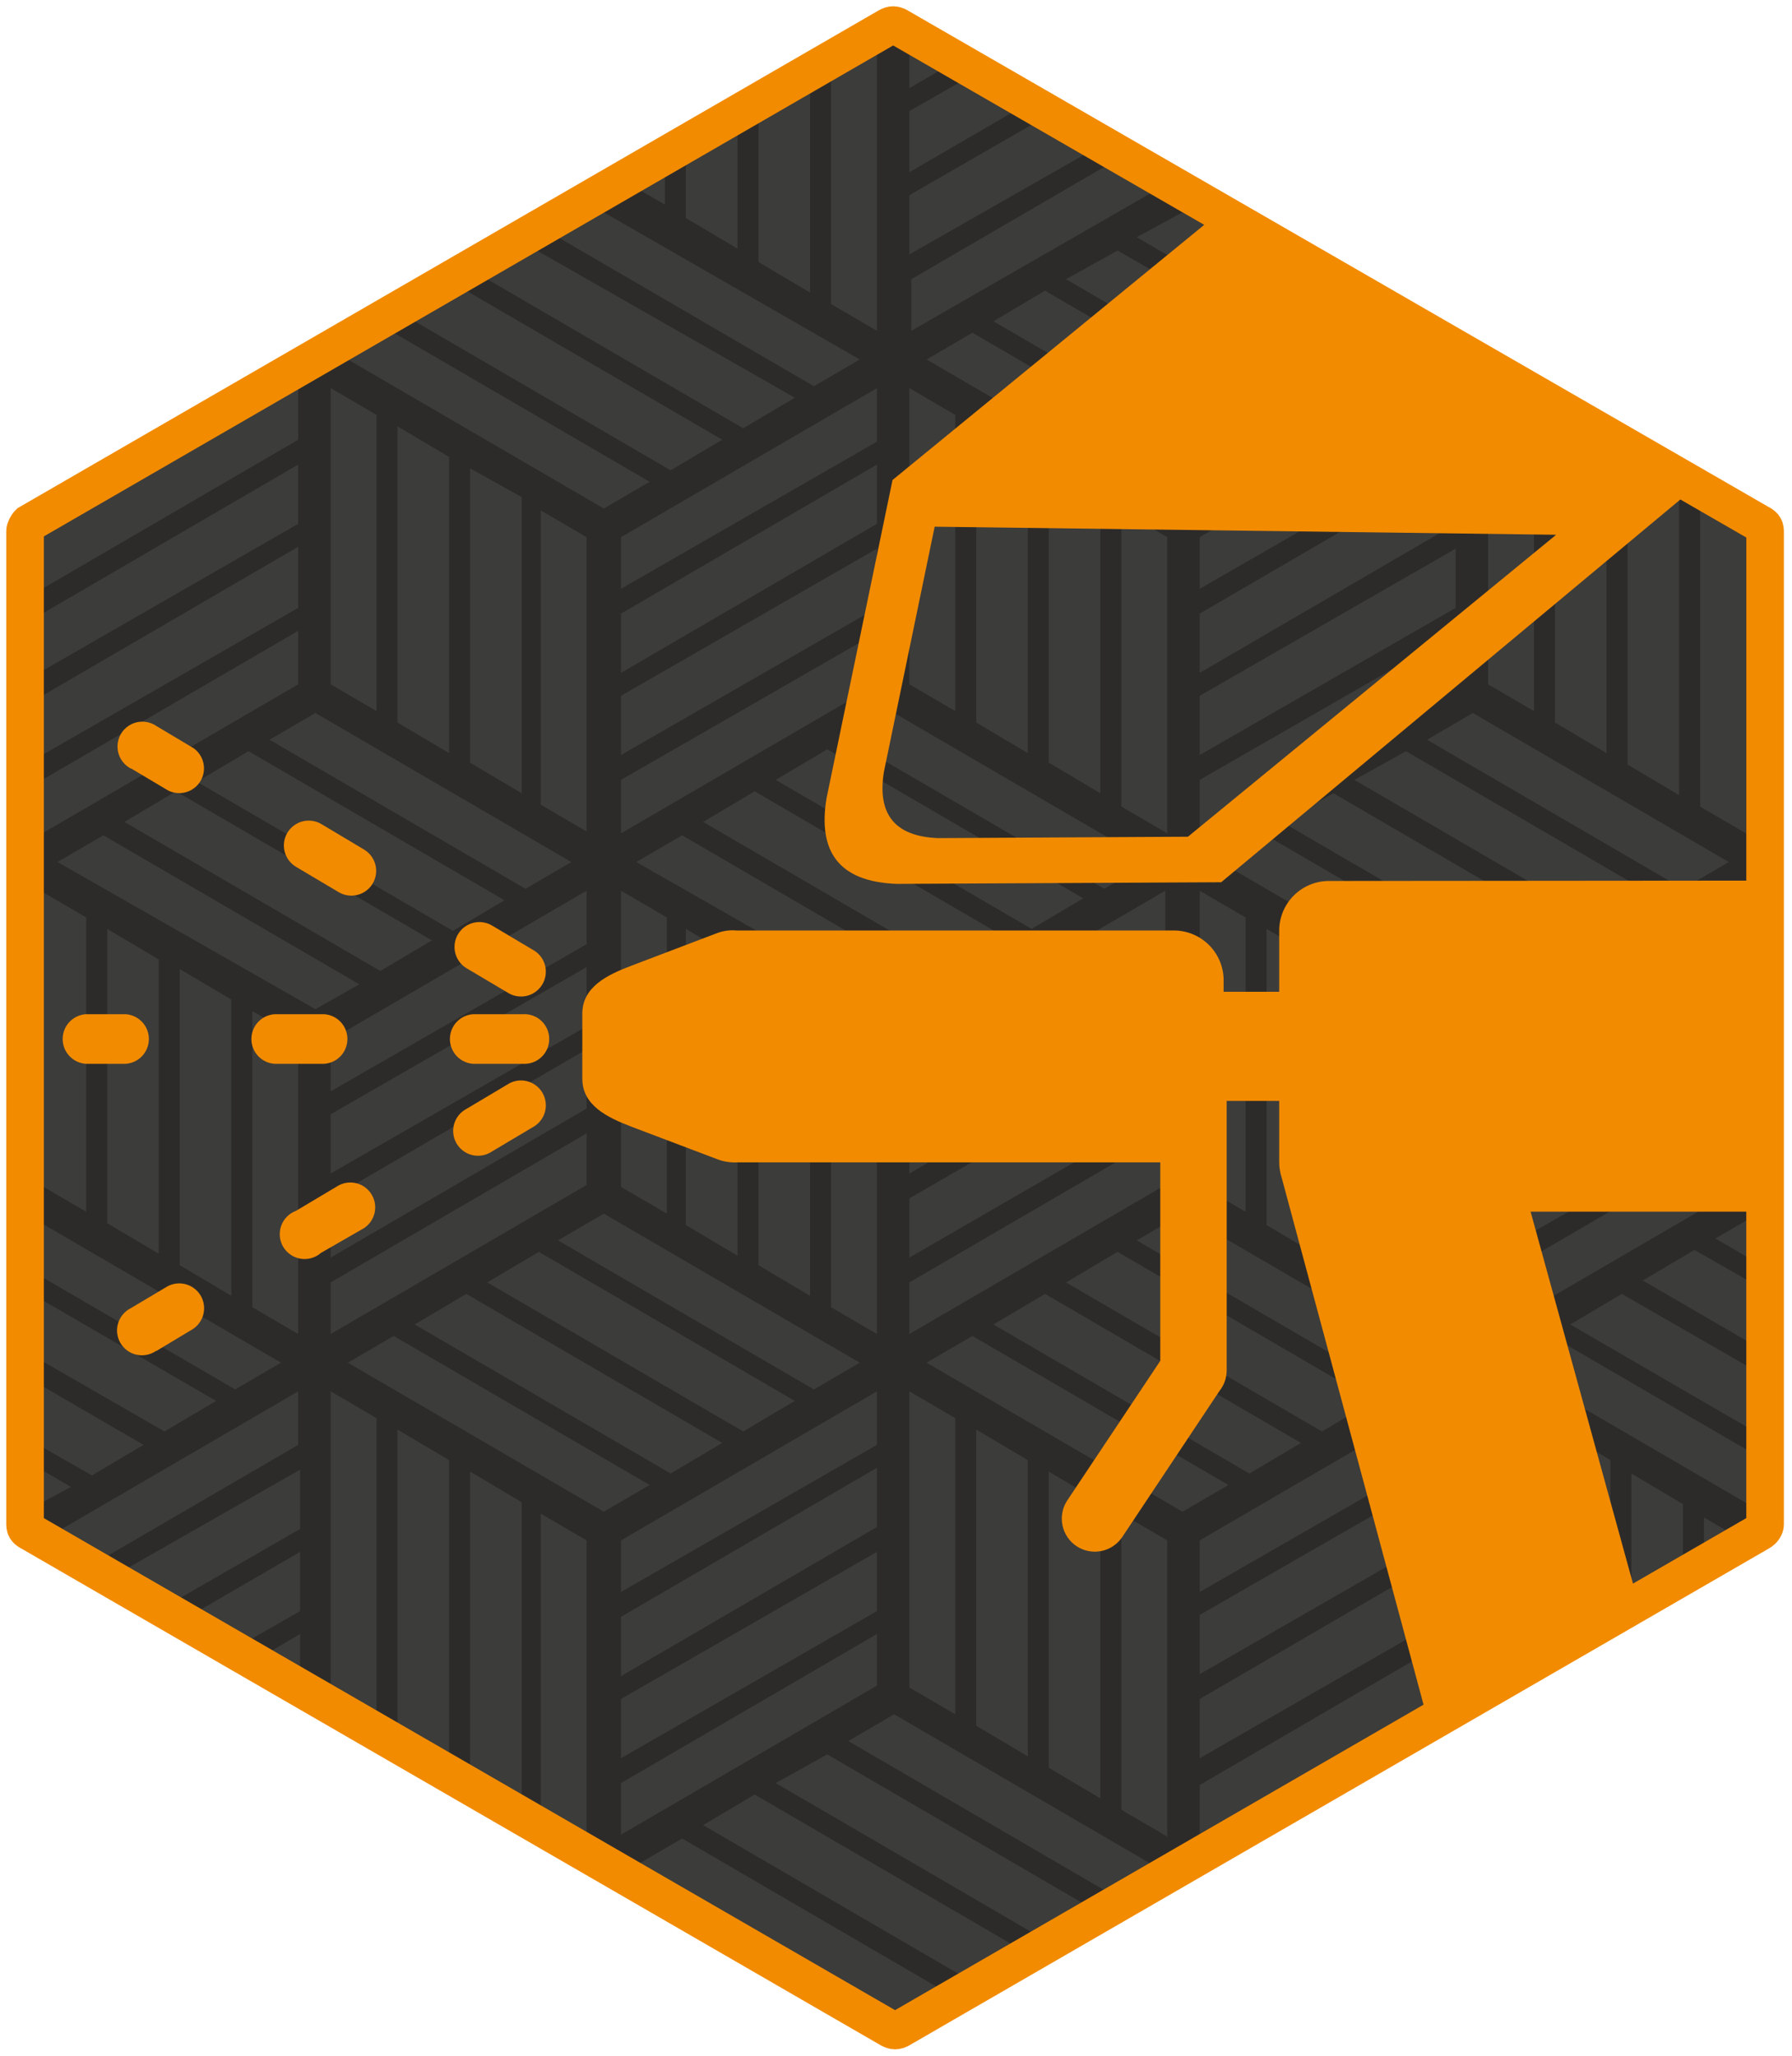
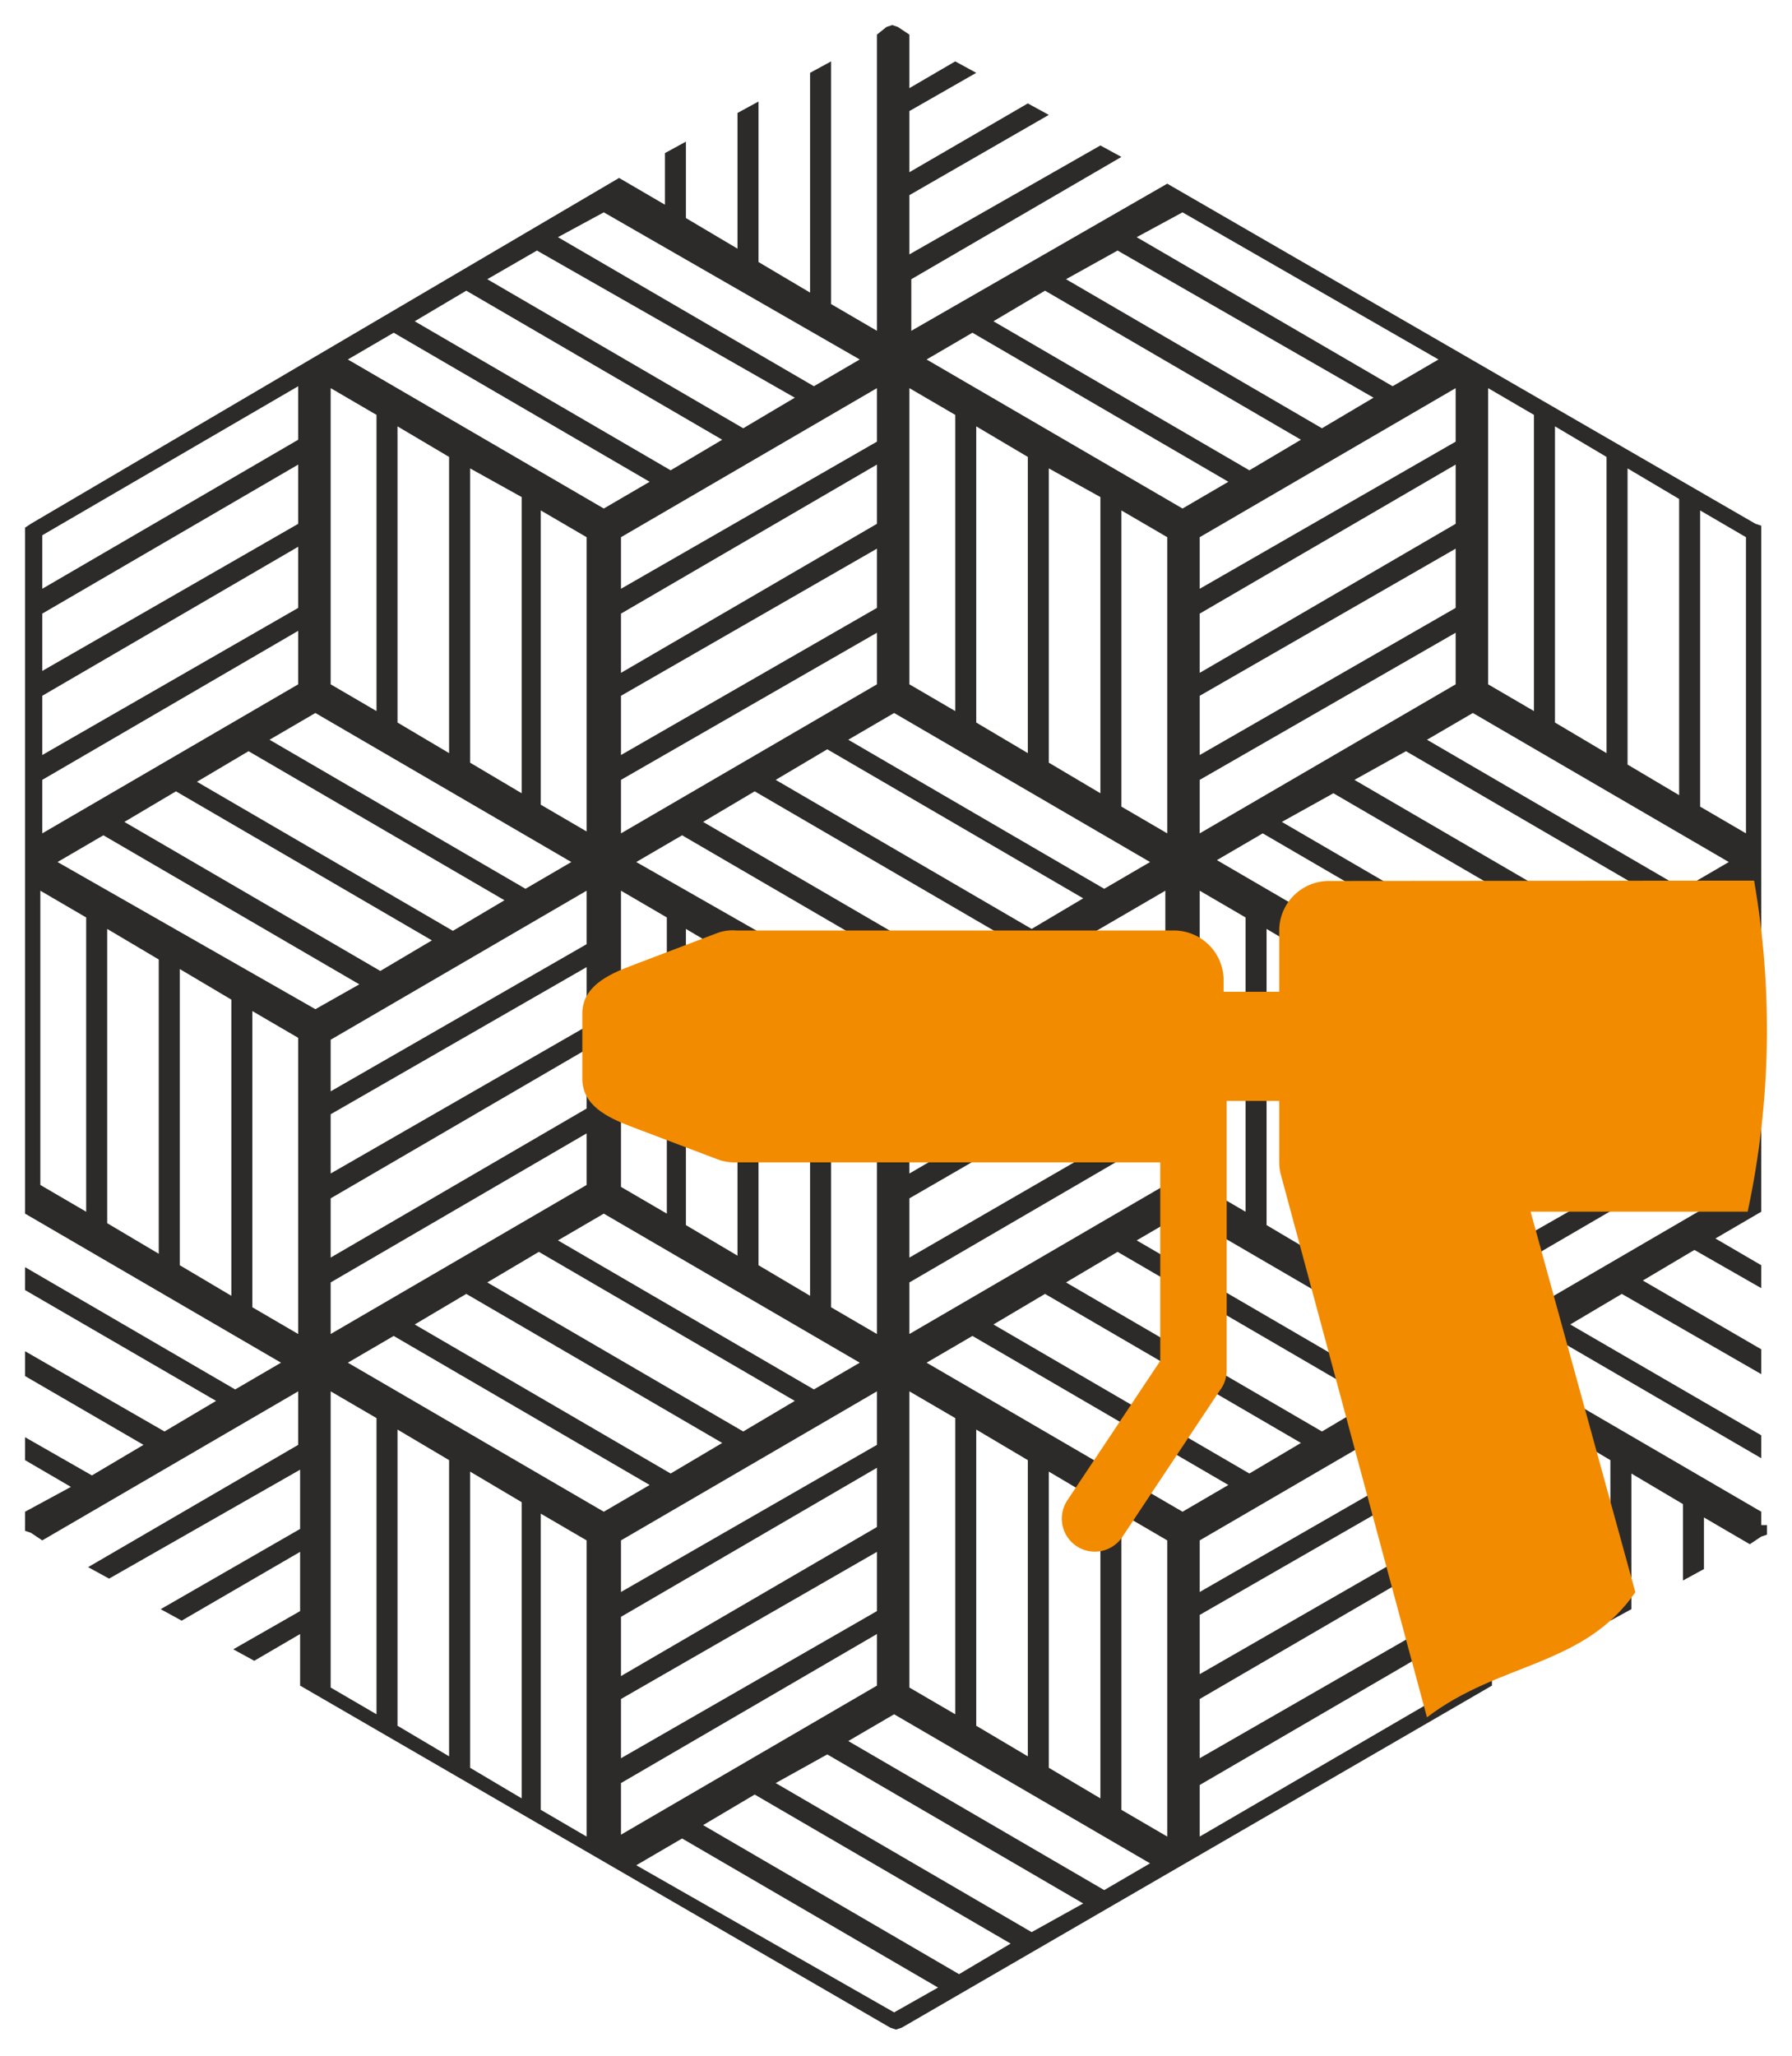
<svg xmlns="http://www.w3.org/2000/svg" width="143" height="164" viewBox="0 0 143 164" fill="none">
-   <path d="M71.654 2.153C71.35 2.001 71.197 2.001 70.892 2.153L2.305 41.782C2.152 41.934 2 42.239 2 42.391V121.648C2 121.953 2.152 122.105 2.457 122.258L71.045 161.886C71.35 162.038 71.502 162.038 71.807 161.886L140.394 122.258C140.699 122.105 140.852 121.8 140.852 121.648V42.391C140.852 42.087 140.699 41.934 140.394 41.782L71.654 2.153Z" fill="#3C3C3A" stroke="#2C2B2A" stroke-width="2" stroke-miterlimit="10" />
  <path d="M140.547 121.647V120.58L120.123 108.692L123.781 106.558L140.547 116.312V114.484L125.305 105.643L129.42 103.205L140.547 109.606V107.625L131.097 102.138L135.212 99.699L140.547 102.747V100.918L136.889 98.785L140.547 96.651V42.39V41.933L140.09 41.781L93.145 14.651L72.721 26.387V22.271L89.487 12.517L87.811 11.602L72.569 20.29V15.565L83.695 9.164L82.019 8.249L72.569 13.736V8.859L77.903 5.81L76.227 4.896L72.569 7.03V2.762L71.654 2.152L71.197 2L70.74 2.152L69.978 2.762V26.387L66.32 24.253V4.896L64.643 5.81V23.338L60.528 20.9V8.097L58.851 9.011V19.833L54.736 17.394V11.297L53.06 12.212V16.327L49.402 14.193L2.457 41.781L2 42.086V42.39V96.803L22.424 108.692L18.766 110.826L2 101.071V102.9L17.242 111.74L13.126 114.179L2 107.777V109.759L11.45 115.246L7.335 117.684L2 114.636V116.465L5.658 118.599L2 120.58V121.647V122.104L2.457 122.257L3.372 122.866L23.796 110.978V115.246L7.03 125L8.706 125.915L23.948 117.227V121.952L12.822 128.353L14.498 129.268L23.948 123.781V128.506L18.613 131.554L20.29 132.469L23.948 130.335V134.45L71.045 161.733L71.502 161.885L71.959 161.733L119.056 134.45V110.978L122.714 113.112V132.469L124.391 131.554V114.026L128.506 116.465V129.268L130.182 128.353V117.532L134.298 119.971V126.067L135.974 125.153V121.037L139.632 123.171L140.547 122.562L141.004 122.409V121.647H140.547ZM139.327 88.573L118.751 100.309V95.584L139.175 83.695V88.573H139.327ZM139.327 81.866L118.904 93.602V88.877L139.327 76.989V81.866ZM139.327 75.16L118.904 86.896V82.781L139.327 70.892V75.16ZM114.788 108.692L111.13 110.826L90.707 98.937L94.365 96.803L114.788 108.692ZM101.071 97.718V74.093L105.186 76.532V100.156L101.071 97.718ZM106.71 100.918V77.294L110.826 79.733V103.357L106.71 100.918ZM112.502 104.272V80.647L116.16 82.781V106.405L112.502 104.272ZM72.569 106.405V102.29L92.993 90.402V94.517L72.569 106.405ZM72.569 110.978L76.227 113.112V136.736L72.569 134.603V110.978ZM49.554 133.688V128.963L69.978 117.075V121.799L49.554 133.688ZM69.978 123.781V128.506L49.554 140.242V135.517L69.978 123.781ZM49.554 126.982V122.866L69.978 110.978V115.246L49.554 126.982ZM34.465 75.008L30.349 77.446L9.926 65.558L14.041 63.119L34.465 75.008ZM15.717 62.357L19.833 59.918L40.257 71.807L36.141 74.246L15.717 62.357ZM46.81 71.045V75.312L26.387 87.049V82.933L46.81 71.045ZM46.81 66.32L43.153 64.186V40.714L46.81 42.848V66.32ZM69.978 43.762V48.487L49.554 60.223V55.498L69.978 43.762ZM49.554 53.669V48.944L69.978 37.056V41.781L49.554 53.669ZM69.978 50.468V54.584L49.554 66.472V62.205L69.978 50.468ZM72.569 93.602V88.877L92.993 76.989V81.714L72.569 93.602ZM93.145 83.695V88.42L72.569 100.309V95.584L93.145 83.695ZM72.569 87.049V82.933L92.993 71.045V75.312L72.569 87.049ZM76.532 77.446L56.108 65.558L60.223 63.119L80.647 75.008L76.532 77.446ZM82.324 74.093L61.9 62.205L66.015 59.766L86.439 71.654L82.324 74.093ZM68.606 108.692L64.948 110.826L44.524 98.937L48.182 96.803L68.606 108.692ZM49.554 94.669V71.045L53.212 73.179V96.803L49.554 94.669ZM54.736 97.718V74.093L58.851 76.532V100.156L54.736 97.718ZM60.528 100.918V77.294L64.643 79.733V103.357L60.528 100.918ZM66.32 104.272V80.647L69.978 82.781V106.405L66.32 104.272ZM63.424 111.74L59.309 114.179L38.885 102.29L43 99.852L63.424 111.74ZM46.81 77.141V81.866L26.387 93.602V88.877L46.81 77.141ZM46.81 83.695V88.42L26.387 100.309V95.584L46.81 83.695ZM46.81 90.402V94.517L26.387 106.405V102.29L46.81 90.402ZM37.208 103.205L57.632 115.093L53.517 117.532L33.093 105.643L37.208 103.205ZM50.773 68.758L54.431 66.625L74.855 78.513L71.35 80.495L50.773 68.758ZM83.391 103.205L103.814 115.093L99.699 117.532L79.275 105.643L83.391 103.205ZM85.067 102.29L89.182 99.852L109.606 111.74L105.491 114.179L85.067 102.29ZM89.487 64.338V40.714L93.145 42.848V66.472L89.487 64.338ZM99.394 96.651L95.736 94.517V71.045L99.394 73.179V96.651ZM116.16 43.762V48.487L95.736 60.223V55.498L116.16 43.762ZM95.736 53.669V48.944L116.16 37.056V41.781L95.736 53.669ZM116.16 50.468V54.584L95.736 66.472V62.205L116.16 50.468ZM112.197 59.918L132.621 71.807L128.506 74.093L108.082 62.205L112.197 59.918ZM106.405 63.272L126.829 75.16L122.714 77.446L102.29 65.558L106.405 63.272ZM135.669 40.714L139.327 42.848V66.472L135.669 64.338V40.714ZM129.878 37.361L133.993 39.799V63.424L129.878 60.985V37.361ZM124.086 34.008L128.201 36.446V60.071L124.086 57.632V34.008ZM118.751 30.959L122.409 33.093V56.718L118.751 54.584V30.959ZM137.956 68.758L134.298 70.892L113.874 59.004L117.532 56.87L137.956 68.758ZM116.16 35.227L95.736 46.963V42.848L116.16 30.959V35.227ZM94.365 16.937L114.788 28.673L111.13 30.807L90.707 18.918L94.365 16.937ZM89.182 19.985L109.606 31.721L105.491 34.16L85.067 22.271L89.182 19.985ZM83.391 23.186L103.814 35.074L99.699 37.513L79.275 25.625L83.391 23.186ZM77.599 26.539L98.022 38.428L94.365 40.561L73.941 28.673L77.599 26.539ZM87.811 39.647V63.272L83.695 60.833V37.361L87.811 39.647ZM82.019 36.446V60.071L77.903 57.632V34.008L82.019 36.446ZM72.569 30.959L76.227 33.093V56.718L72.569 54.584V30.959ZM71.35 56.87L91.773 68.758L88.115 70.892L67.692 59.004L71.35 56.87ZM69.978 30.959V35.227L49.554 46.963V42.848L69.978 30.959ZM48.182 16.937L68.606 28.673L64.948 30.807L44.524 18.918L48.182 16.937ZM42.848 19.985L63.424 31.721L59.309 34.16L38.885 22.271L42.848 19.985ZM37.208 23.186L57.632 35.074L53.517 37.513L33.093 25.625L37.208 23.186ZM31.416 26.539L51.84 38.428L48.182 40.561L27.758 28.673L31.416 26.539ZM41.628 39.647V63.272L37.513 60.833V37.361L41.628 39.647ZM35.837 36.446V60.071L31.721 57.632V34.008L35.837 36.446ZM26.387 30.959L30.045 33.093V56.718L26.387 54.584V30.959ZM45.591 68.758L41.933 70.892L21.509 59.004L25.167 56.87L45.591 68.758ZM3.372 42.695L23.796 30.807V35.074L3.372 46.963V42.695ZM3.372 48.944L23.796 37.056V41.781L3.372 53.517V48.944ZM3.372 55.498L23.796 43.61V48.487L3.372 60.223V55.498ZM3.372 62.205L23.796 50.316V54.584L3.372 66.472V62.205ZM6.877 96.651L3.219 94.517V71.045L6.877 73.179V96.651ZM12.669 100.004L8.554 97.565V74.093L12.669 76.532V100.004ZM18.461 103.357L14.346 100.918V77.294L18.461 79.733V103.357ZM23.796 106.405L20.138 104.272V80.647L23.796 82.781V106.405ZM4.591 68.758L8.249 66.625L28.673 78.513L25.167 80.495L4.591 68.758ZM30.045 136.736L26.387 134.603V110.978L30.045 113.112V136.736ZM35.837 140.09L31.721 137.651V114.026L35.837 116.465V140.09ZM41.628 143.443L37.513 141.004V117.379L41.628 119.818V143.443ZM46.81 146.491L43.153 144.357V120.733L46.81 122.866V146.491ZM27.758 108.692L31.416 106.558L51.84 118.446L48.182 120.58L27.758 108.692ZM49.554 142.223L69.978 130.335V134.45L49.554 146.339V142.223ZM71.35 160.513L50.773 148.777L54.431 146.643L74.855 158.532L71.35 160.513ZM76.532 157.465L56.108 145.576L60.223 143.138L80.647 155.026L76.532 157.465ZM82.324 154.112L61.9 142.223L66.015 139.937L86.439 151.826L82.324 154.112ZM88.115 150.759L67.692 138.87L71.35 136.736L91.773 148.625L88.115 150.759ZM77.903 137.651V114.026L82.019 116.465V140.09L77.903 137.651ZM83.695 141.004V117.379L87.811 119.818V143.443L83.695 141.004ZM93.145 146.491L89.487 144.357V120.733L93.145 122.866V146.491ZM73.941 108.692L77.599 106.558L98.022 118.446L94.365 120.58L73.941 108.692ZM116.16 134.603L95.736 146.491V142.376L116.16 130.487V134.603ZM116.16 128.506L95.736 140.242V135.517L116.16 123.629V128.506ZM116.16 121.799L95.736 133.536V128.811L116.16 117.075V121.799ZM116.16 115.246L95.736 126.982V122.866L116.16 110.978V115.246ZM117.532 80.495L97.108 68.606L100.766 66.472L121.19 78.361L117.532 80.495ZM118.751 102.29L139.175 90.402V94.517L118.751 106.405V102.29Z" fill="#2C2B2A" />
-   <path d="M71.654 2.114C71.35 1.962 71.197 1.962 70.892 2.114L2.305 41.743C2.152 41.895 2 42.2 2 42.352V121.609C2 121.914 2.152 122.066 2.457 122.219L71.045 161.847C71.35 161.999 71.502 161.999 71.807 161.847L140.394 122.219C140.699 122.066 140.852 121.761 140.852 121.609V42.352C140.852 42.047 140.699 41.895 140.394 41.743L71.654 2.114Z" stroke="#F28B00" stroke-width="3" stroke-miterlimit="10" />
  <path fill-rule="evenodd" clip-rule="evenodd" d="M139.975 70.24C141.496 78.993 141.323 87.957 139.463 96.644H122.14L130.5 127C126.377 132.959 119.621 132.573 113.87 136.981L102.274 93.925C102.148 93.534 102.082 93.125 102.079 92.714V87.815H97.888V109.301C97.889 109.901 97.685 110.482 97.31 110.95L89.515 122.657C89.117 123.217 88.517 123.6 87.841 123.724C87.166 123.848 86.469 123.703 85.898 123.321C85.328 122.939 84.929 122.349 84.787 121.677C84.645 121.005 84.77 120.304 85.137 119.723L92.588 108.547V92.714H58.836C58.273 92.743 57.711 92.651 57.187 92.444L50.426 89.883C48.395 89.11 46.468 88.15 46.468 86.027V80.858C46.468 78.744 48.395 77.775 50.426 77.011L57.187 74.441C57.685 74.247 58.22 74.171 58.752 74.217H59.087H93.687C94.736 74.222 95.739 74.641 96.481 75.382C97.222 76.123 97.641 77.127 97.645 78.176V79.107H102.079V74.227C102.081 73.178 102.499 72.172 103.241 71.43C103.983 70.689 104.988 70.271 106.037 70.268L139.975 70.24Z" fill="#F28B00" />
-   <path fill-rule="evenodd" clip-rule="evenodd" d="M96.481 17.619C103.387 20.246 110.07 25.073 117 28.5C123.642 31.785 130.591 33.595 134.5 39.5L97.45 70.371L71.549 70.501C66.892 70.325 65.253 67.884 65.961 63.647L71.223 38.286L96.481 17.619ZM124.18 42.654L74.585 42.011L70.534 61.57C70.012 64.839 71.298 66.711 74.855 66.85L94.796 66.739L124.18 42.654Z" fill="#F28B00" />
-   <path fill-rule="evenodd" clip-rule="evenodd" d="M40.647 86.409C41.097 86.171 41.622 86.115 42.112 86.253C42.602 86.391 43.021 86.713 43.281 87.151C43.54 87.589 43.622 88.11 43.508 88.607C43.394 89.103 43.093 89.537 42.668 89.818L39.268 91.839C39.045 91.992 38.792 92.098 38.526 92.15C38.26 92.202 37.986 92.199 37.721 92.141C37.457 92.083 37.207 91.972 36.986 91.814C36.767 91.655 36.581 91.453 36.442 91.221C36.303 90.988 36.213 90.729 36.178 90.46C36.143 90.192 36.163 89.918 36.238 89.658C36.313 89.397 36.44 89.154 36.612 88.945C36.784 88.735 36.997 88.563 37.238 88.439L40.647 86.409ZM41.709 80.895C41.98 80.877 42.252 80.914 42.508 81.005C42.765 81.096 42.999 81.239 43.198 81.424C43.397 81.61 43.556 81.835 43.664 82.084C43.772 82.333 43.828 82.603 43.828 82.874C43.828 83.146 43.772 83.415 43.664 83.665C43.556 83.914 43.397 84.139 43.198 84.324C42.999 84.51 42.765 84.653 42.508 84.744C42.252 84.835 41.98 84.872 41.709 84.854H37.75C37.249 84.819 36.779 84.596 36.436 84.228C36.093 83.861 35.902 83.377 35.902 82.874C35.902 82.372 36.093 81.888 36.436 81.521C36.779 81.153 37.249 80.93 37.75 80.895H41.709ZM6.848 84.854C6.346 84.819 5.877 84.596 5.534 84.228C5.191 83.861 5 83.377 5 82.874C5 82.372 5.191 81.888 5.534 81.521C5.877 81.153 6.346 80.93 6.848 80.895H10.033C10.535 80.93 11.004 81.153 11.347 81.521C11.69 81.888 11.881 82.372 11.881 82.874C11.881 83.377 11.69 83.861 11.347 84.228C11.004 84.596 10.535 84.819 10.033 84.854H6.848ZM21.908 84.854C21.407 84.819 20.937 84.596 20.594 84.228C20.251 83.861 20.06 83.377 20.06 82.874C20.06 82.372 20.251 81.888 20.594 81.521C20.937 81.153 21.407 80.93 21.908 80.895H25.875C26.377 80.93 26.847 81.153 27.19 81.521C27.533 81.888 27.723 82.372 27.723 82.874C27.723 83.377 27.533 83.861 27.19 84.228C26.847 84.596 26.377 84.819 25.875 84.854H21.908ZM42.668 75.847C43.093 76.128 43.394 76.562 43.508 77.058C43.622 77.555 43.54 78.076 43.281 78.514C43.021 78.952 42.602 79.274 42.112 79.412C41.622 79.55 41.097 79.494 40.647 79.256L37.238 77.235C36.786 76.966 36.459 76.528 36.33 76.018C36.201 75.508 36.28 74.968 36.549 74.516C36.818 74.064 37.256 73.737 37.766 73.608C38.276 73.478 38.816 73.557 39.268 73.826L42.668 75.847ZM10.452 61.309C10.211 61.185 9.998 61.013 9.826 60.803C9.654 60.594 9.527 60.351 9.452 60.09C9.378 59.83 9.357 59.557 9.393 59.288C9.428 59.019 9.517 58.76 9.656 58.528C9.795 58.295 9.981 58.093 10.201 57.935C10.421 57.776 10.671 57.665 10.936 57.607C11.201 57.549 11.475 57.546 11.741 57.598C12.007 57.65 12.259 57.756 12.483 57.91L15.435 59.67C15.844 59.956 16.13 60.386 16.234 60.874C16.339 61.363 16.254 61.872 15.998 62.301C15.742 62.729 15.333 63.045 14.854 63.184C14.374 63.323 13.86 63.275 13.414 63.051L10.452 61.29V61.309ZM23.622 69.142C23.17 68.872 22.843 68.435 22.714 67.925C22.584 67.415 22.663 66.874 22.932 66.422C23.202 65.97 23.639 65.644 24.149 65.514C24.659 65.385 25.2 65.464 25.652 65.733L29.051 67.763C29.502 68.031 29.828 68.467 29.957 68.976C30.087 69.484 30.009 70.023 29.741 70.473C29.473 70.924 29.037 71.25 28.528 71.379C28.02 71.509 27.481 71.431 27.03 71.163L23.622 69.142ZM12.445 107.756C12.222 107.909 11.969 108.015 11.703 108.067C11.437 108.119 11.163 108.116 10.899 108.058C10.634 108 10.383 107.889 10.164 107.73C9.943 107.572 9.758 107.37 9.619 107.137C9.48 106.905 9.39 106.646 9.355 106.377C9.32 106.108 9.341 105.835 9.415 105.575C9.49 105.314 9.617 105.071 9.789 104.862C9.961 104.652 10.174 104.48 10.415 104.356L13.377 102.596C13.827 102.358 14.352 102.302 14.842 102.44C15.332 102.578 15.751 102.9 16.011 103.338C16.27 103.776 16.352 104.297 16.238 104.794C16.123 105.29 15.823 105.724 15.398 106.005L12.483 107.756H12.445ZM25.615 99.932C25.396 100.124 25.137 100.266 24.858 100.347C24.578 100.428 24.284 100.446 23.996 100.401C23.708 100.355 23.434 100.247 23.193 100.083C22.952 99.92 22.75 99.705 22.601 99.455C22.452 99.205 22.36 98.924 22.332 98.635C22.303 98.345 22.339 98.052 22.437 97.778C22.534 97.503 22.691 97.254 22.895 97.046C23.1 96.839 23.348 96.68 23.622 96.579L27.03 94.549C27.481 94.311 28.005 94.255 28.496 94.393C28.986 94.531 29.404 94.853 29.664 95.291C29.924 95.729 30.005 96.25 29.891 96.747C29.777 97.243 29.476 97.677 29.051 97.958L25.615 99.932Z" fill="#F28B00" />
</svg>